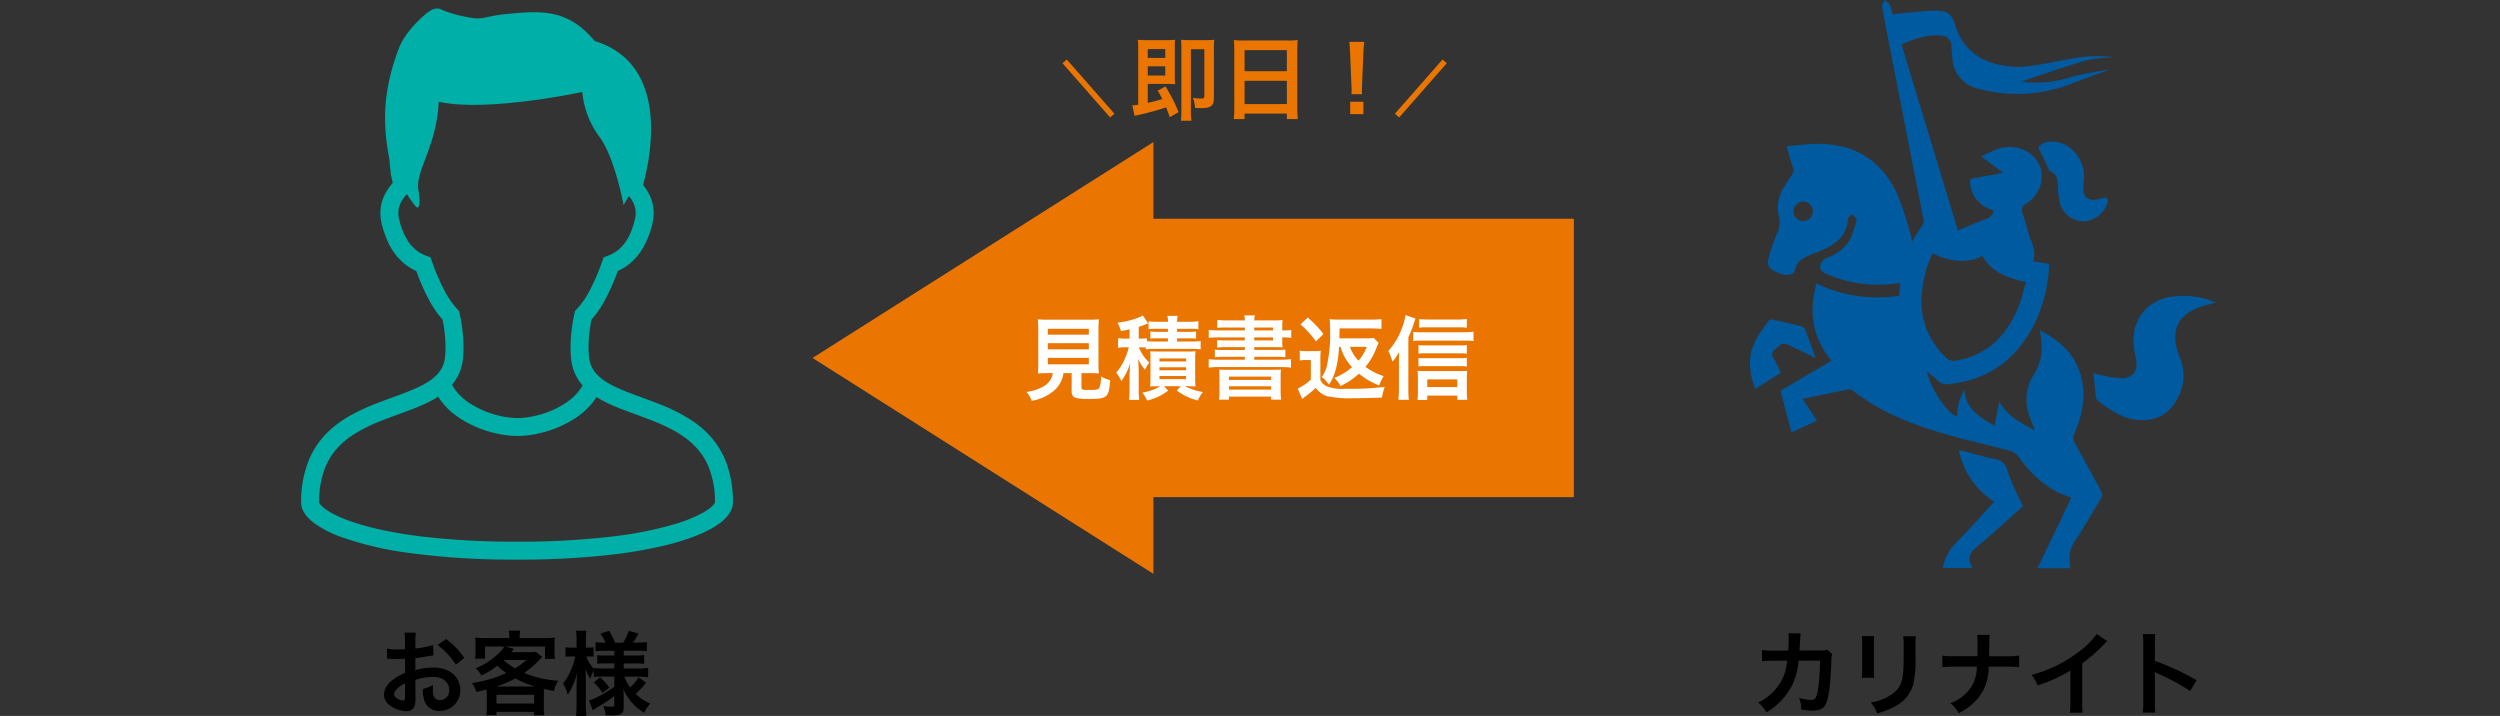
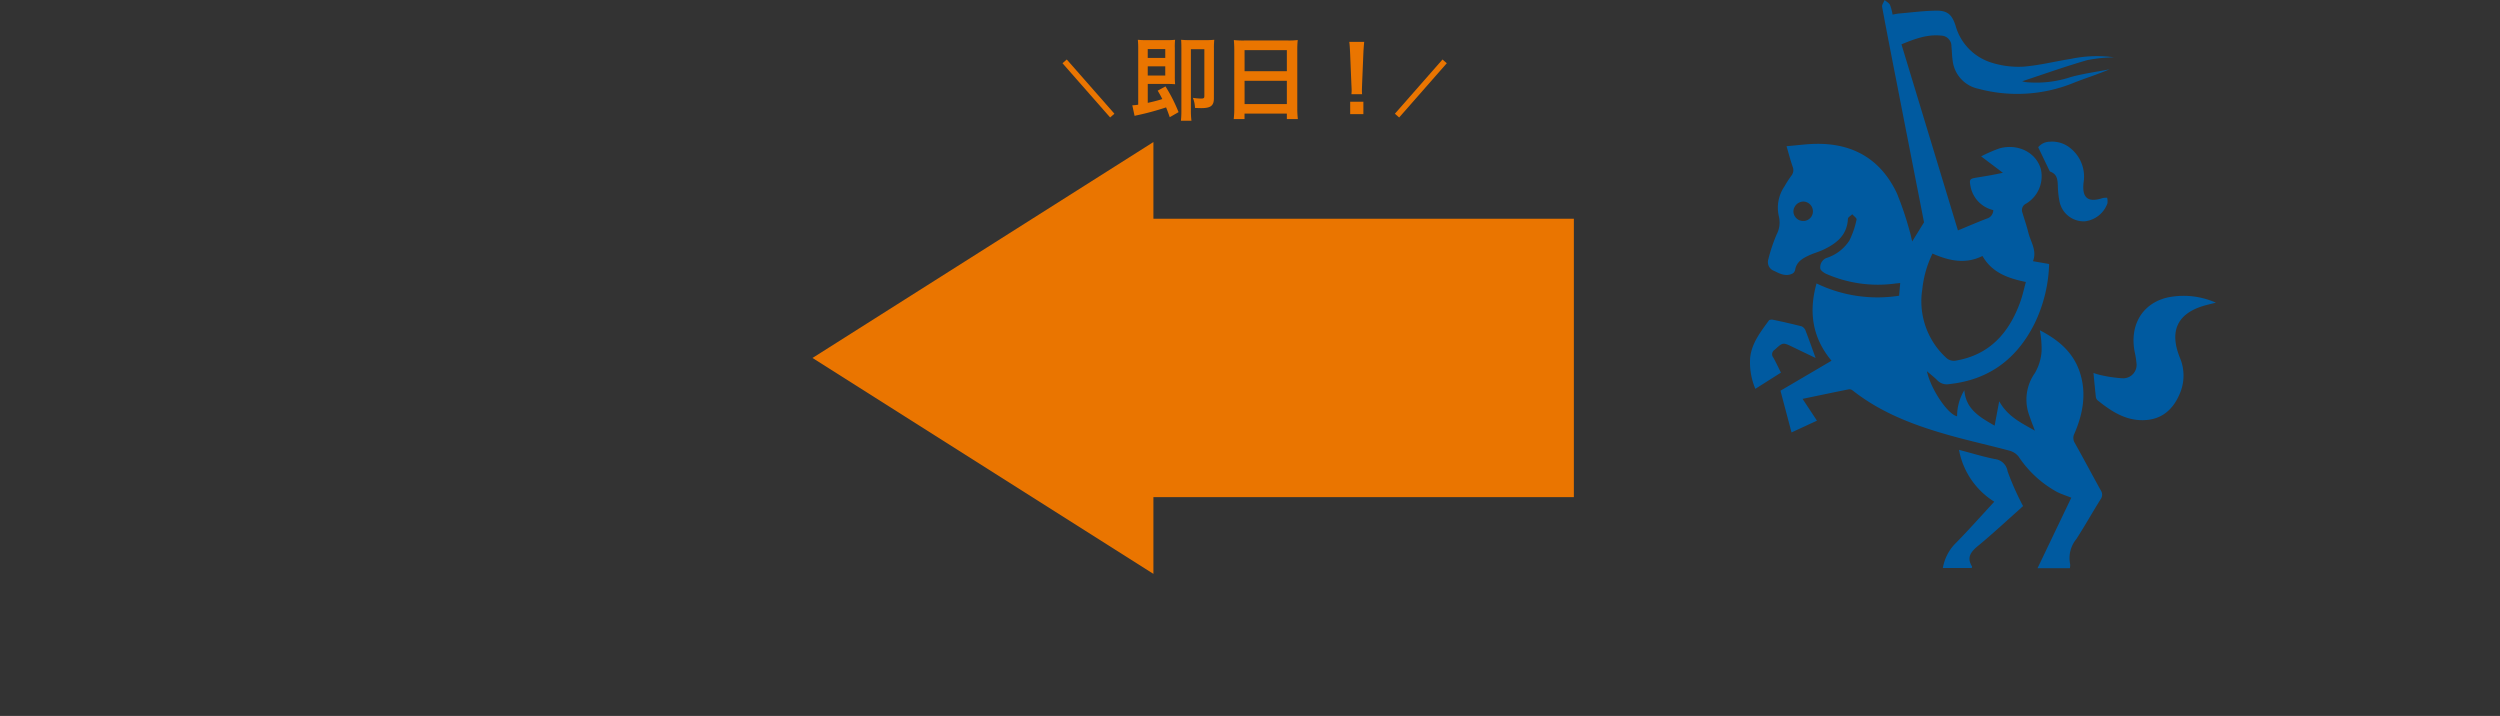
<svg xmlns="http://www.w3.org/2000/svg" id="a" width="440" height="126" data-name="svg">
  <rect width="100%" height="100%" fill="#333333" stroke="none" />
  <defs>
    <style>.k{fill:#ea7501}.l{fill:#ea7500}.m{fill:#005aa0}</style>
  </defs>
  <path d="m143 63 60 38V87.5h74v-49h-74V25z" class="l" />
-   <path id="b" d="M185.302 65.672a3.2 3.2 0 0 1-1.52 2.256 8 8 0 0 1-3.124 1.056c.402.462.717.993.928 1.568a8.2 8.2 0 0 0 4.064-1.92 4.9 4.9 0 0 0 1.52-2.96h1.44v3.12c0 1.2.48 1.424 3.136 1.424 1.808 0 2.5-.128 2.944-.544.4-.384.56-.976.72-2.752a6.6 6.6 0 0 1-1.648-.672 5.1 5.1 0 0 1-.288 2.048c-.192.272-.512.336-1.744.336-1.248 0-1.392-.048-1.392-.5v-2.46h1.376c.656 0 1.28.016 1.7.048a12 12 0 0 1-.08-1.7v-5.836q-.013-1.002.08-2-.847.099-1.7.08h-7.376a12 12 0 0 1-1.68-.08q.092.998.08 2v5.84q.018.853-.08 1.7c.416-.032.96-.048 1.728-.048zm-.884-7.808h7.216v1.04h-7.216zm0 2.544h7.216v1.072h-7.216zm0 2.576h7.216v1.136h-7.216zm17.264-1.5q.741-.094 1.488-.08h6.656q.747-.014 1.488.08v-1.46a9.5 9.5 0 0 1-1.488.08h-2.656v-.56h2.016c.688 0 .944.016 1.328.048v-1.248a10 10 0 0 1-1.344.064h-2v-.544h2.32q.715-.016 1.424.08v-1.408q-.772.105-1.552.1h-2.192a4.4 4.4 0 0 1 .1-1.04h-1.812c.081.34.114.69.1 1.04h-1.892a10 10 0 0 1-1.52-.08v1.388a9 9 0 0 1 1.408-.08h2v.544h-1.792a10 10 0 0 1-1.3-.064v1.248c.384-.032.64-.048 1.3-.048h1.792v.56h-2.384q-.657.009-1.312-.048v-.528a6 6 0 0 1-1.056.064h-.384v-2.064a14 14 0 0 0 1.392-.5c.144-.048.176-.064.272-.1l-.928-1.408a3 3 0 0 1-.656.32c-1.224.492-2.511.81-3.824.944.268.467.472.967.608 1.488.8-.144 1.04-.192 1.52-.32v1.64h-.752a7 7 0 0 1-1.264-.08v1.7a6.7 6.7 0 0 1 1.216-.084h.672a12 12 0 0 1-.608 1.776 8.9 8.9 0 0 1-1.616 2.672c.363.46.665.964.9 1.5a9.9 9.9 0 0 0 1.564-3.212c-.064.768-.112 1.6-.112 2.384v2.256q.008.939-.1 1.872h1.808a11 11 0 0 1-.1-1.888v-3.424q-.048-1.36-.1-1.9c.314.694.723 1.34 1.216 1.92.192-.462.451-.893.768-1.28a6.1 6.1 0 0 1-1.344-1.648 4.7 4.7 0 0 1-.5-1.024h.3q.458-.003.912.048zm2.528 6.5a8.8 8.8 0 0 1-3.152 1.1c.336.432.616.905.832 1.408a9.4 9.4 0 0 0 3.712-1.748l-.736-.768h2.928l-.672.768a10.1 10.1 0 0 0 3.712 1.744c.212-.54.509-1.042.88-1.488a11.6 11.6 0 0 1-3.184-1.024h.544c.512 0 .912.016 1.344.048q-.083-.726-.064-1.456V63.24a10 10 0 0 1 .064-1.424q-.686.072-1.376.048h-5.28c-.672 0-.96 0-1.328-.032q.072.67.048 1.344v3.408q.01.722-.064 1.44.352-.032 1.376-.048zm-.144-4.9h4.688v.528h-4.688zm0 1.552h4.688v.528h-4.688zm0 1.536h4.688v.56h-4.688zm15.024-8.02h-4.512a18 18 0 0 1-1.84-.08v1.392a15 15 0 0 1 1.84-.08h4.512v.528h-3.3a14 14 0 0 1-1.584-.064v1.316a14 14 0 0 1 1.584-.064h3.3v.5h-3.616q-.834.014-1.664-.064v1.344a12 12 0 0 1 1.664-.08h3.616v.512h-4.5q-.931.011-1.856-.1V64.7a16 16 0 0 1 1.856-.1h10.788a16 16 0 0 1 1.84.1v-1.492q-.916.113-1.84.1h-4.624v-.512h3.808a12 12 0 0 1 1.664.08v-1.348q-.83.08-1.664.064h-3.808v-.5h3.312c.72 0 1.2.016 1.664.048a9 9 0 0 1-.048-1.136v-.62h.08a9 9 0 0 1 1.5.08v-1.392a9 9 0 0 1-1.456.08h-.124v-.464q-.015-.681.048-1.36-.878.078-1.76.064h-3.216a3.4 3.4 0 0 1 .112-.88h-1.872q.09.436.1.88h-3.1a13 13 0 0 1-1.76-.1v1.412a14 14 0 0 1 1.568-.064h3.3zm4.96 1.232v.528h-3.3v-.528zm0-1.232h-3.3v-.512h3.3zm-9.424 10.544q.005.826-.08 1.648h1.744V69.8h7.424v.544h1.776a10 10 0 0 1-.1-1.664v-2.064q-.023-.787.064-1.568c-.368.032-.64.032-1.712.032h-7.468c-1.056 0-1.3 0-1.7-.032.032.384.048.656.048 1.568zm1.664-2.416h7.424v.592h-7.424zm0 1.7h7.424v.584h-7.424zm19.648-6.932a8.4 8.4 0 0 0 2.016 3.568 10.1 10.1 0 0 1-3.12 1.888c.437.419.805.905 1.088 1.44a12.2 12.2 0 0 0 3.248-2.18 13.2 13.2 0 0 0 3.568 2.08 7.2 7.2 0 0 1 .8-1.648 11 11 0 0 1-3.216-1.632 11.4 11.4 0 0 0 1.952-3.4q.144-.426.368-.816l-.88-.88a8 8 0 0 1-1.44.08h-4.592c.016-.3.016-.88.032-1.744h5.632a14 14 0 0 1 1.744.1v-1.752q-.917.106-1.84.1h-5.424q-.931.018-1.856-.08.095 1.038.08 2.08a25 25 0 0 1-.464 5.632 5.9 5.9 0 0 1-1.008 2.48c.497.37.925.825 1.264 1.344a8.7 8.7 0 0 0 1.184-2.608c.348-1.323.547-2.681.592-4.048zm4.608 0a8.1 8.1 0 0 1-1.456 2.432 6.95 6.95 0 0 1-1.5-2.432zm-11.664-3.952a16.1 16.1 0 0 1 2.72 2.992l1.328-1.3a18.5 18.5 0 0 0-2.768-2.9zm-.128 6.352a6 6 0 0 1 1.072-.08h.88v3.44a8.9 8.9 0 0 1-2.3 1.584l.784 1.824c.256-.208.432-.352.528-.416q.982-.701 1.852-1.536a3.83 3.83 0 0 0 1.984 1.456c1.557.321 3.148.444 4.736.368 1.072 0 3.488-.048 4.944-.112a9 9 0 0 1 .48-1.888 50 50 0 0 1-6.96.336 7.6 7.6 0 0 1-3.2-.416 2.36 2.36 0 0 1-1.168-1.12v-3.424q-.016-.866.064-1.728-.606.07-1.216.064h-1.2a7 7 0 0 1-1.28-.08zm19.12-4.084a17 17 0 0 0 .928-2.348c.16-.48.272-.8.32-.96l-1.76-.608a9.8 9.8 0 0 1-.592 2.208 11.8 11.8 0 0 1-2.432 4.108c.309.607.556 1.243.736 1.9a9.6 9.6 0 0 0 1.184-1.72c-.048 1.168-.048 1.216-.048 1.776v4.768a16 16 0 0 1-.1 1.872h1.84a17 17 0 0 1-.08-1.856zm10.288-3.228q-.846.114-1.7.1h-5.12q-.796.008-1.584-.1v1.536a12 12 0 0 1 1.44-.064h5.392q.786-.012 1.568.064zm0 4.592q-.63.073-1.264.064h-6.112q-.571.014-1.136-.064v1.52a7 7 0 0 1 1.136-.064h6.128a9 9 0 0 1 1.248.064zm0 2.256a9 9 0 0 1-1.248.064h-6.128a7 7 0 0 1-1.136-.064v1.52a7 7 0 0 1 1.136-.064h6.144a9 9 0 0 1 1.232.064zm-6.96 6.64h5.28v.74h1.76a11 11 0 0 1-.08-1.5v-2.24q-.01-.681.064-1.36c-.352.032-.736.048-1.36.048h-6.064c-.544 0-.976-.016-1.312-.048q.073.686.064 1.376v2.256q.004.746-.08 1.488h1.728zm0-1.5v-1.348h5.28v1.344zm-2.48-8.1a8.6 8.6 0 0 1 1.328-.08h7.792q.752-.003 1.5.08v-1.648a9.5 9.5 0 0 1-1.5.1h-7.792a8 8 0 0 1-1.328-.08z" style="fill:#fff" />
  <path id="c" d="M207.426 19.736a27.4 27.4 0 0 0-2.3-4.528l-1.376.752q.445.716.816 1.472c-.688.224-1.472.432-2.56.672v-3.328h3.5c.56 0 .864.016 1.312.048a16 16 0 0 1-.048-1.376V8.456q-.023-.73.048-1.456-.748.078-1.5.064h-3.556a13 13 0 0 1-1.5-.064q.073.823.064 1.648v9.776a7.4 7.4 0 0 1-1.04.112l.4 1.856c.224-.048.288-.08.48-.112a48 48 0 0 0 5.068-1.38c.224.56.336.848.64 1.728zm-5.424-9.536V8.632h3.084V10.2zm0 1.472h3.084v1.616h-3.084zm11.648-3.2q-.011-.738.064-1.472-.719.07-1.44.064h-2.96q-.721.005-1.44-.064c.032.4.048.784.048 1.488v10.88q.013.946-.08 1.888h1.856a13 13 0 0 1-.1-1.888V8.664h2.368V16.9c0 .368-.1.448-.624.448a10 10 0 0 1-1.392-.128c.226.566.351 1.167.368 1.776.384.016.8.032 1.12.032 1.664 0 2.208-.432 2.208-1.744zm3.584 10.544q.006.971-.1 1.936h1.9v-.96h7.452v.96h1.936a16 16 0 0 1-.1-1.936V8.68q-.006-.818.08-1.632-.862.098-1.728.08h-7.744a14 14 0 0 1-1.776-.08c.048.528.08 1.088.08 1.712zm1.808-10.192h7.444v3.712h-7.44zm0 5.392h7.444v4.1h-7.44zm20.688 2.368a6 6 0 0 1-.032-.672q0-.224.032-1.152l.224-5.44c.032-.688.1-1.52.144-1.952h-2.624c.064.448.112 1.248.144 1.952l.224 5.44q.048.96.048 1.136c0 .192-.016.352-.032.688zm.224 3.5V17.9h-2.32v2.192z" class="l" />
  <path d="m187 11.13.752-.66 8.385 9.543-.753.66zM245.499 20.017l8.381-9.546.753.66-8.382 9.547z" class="k" />
-   <path id="d" d="M127.856 81.507a14.7 14.7 0 0 0-2.608-4.452 16.6 16.6 0 0 0-3.119-2.8 30 30 0 0 0-6.255-3.206c-1.59-.63-3.164-1.175-4.617-1.725-1.091-.411-2.114-.823-3.024-1.267a14.5 14.5 0 0 1-1.844-1.042 8.6 8.6 0 0 1-1.076-.862 5.4 5.4 0 0 1-1.106-1.459 5.2 5.2 0 0 1-.535-1.865 18 18 0 0 1-.089-1.758c.015-1.623.193-3.24.529-4.828a18.6 18.6 0 0 0 2.429-3.552 39 39 0 0 0 2.196-4.999q.722-.324 1.38-.763a9.9 9.9 0 0 0 2.83-2.94 15.4 15.4 0 0 0 1.921-4.851 7.3 7.3 0 0 0-.529-4.763 8.4 8.4 0 0 0-1.16-1.815c.235-.859.517-2.016.77-3.368a36 36 0 0 0 .639-6.512 24 24 0 0 0-.434-4.671 17 17 0 0 0-1.064-3.449 12.84 12.84 0 0 0-3.264-4.541 13.5 13.5 0 0 0-5.138-2.783 18 18 0 0 0-2.213-2.238 12.5 12.5 0 0 0-1.997-1.368 11.2 11.2 0 0 0-3.16-1.166 16 16 0 0 0-3.333-.308c-1.582 0-3.243.154-5.081.337-.693.068-1.276.154-1.781.243-.752.133-1.317.272-1.772.361a5.455 5.455 0 0 1-1.217.142 7 7 0 0 1-1.058-.088 23.6 23.6 0 0 1-4.74-1.194q-.241-.093-.416-.169c-.175-.076-.2-.085-.25-.109a1.6 1.6 0 0 0-.75-.178 1.9 1.9 0 0 0-.75.159 2.6 2.6 0 0 0-.389.199 6 6 0 0 0-.639.437q-.653.515-1.249 1.093a21 21 0 0 0-2.031 2.256q-.488.636-.904 1.322-.415.676-.708 1.413a38.4 38.4 0 0 0-1.947 6.736 31 31 0 0 0-.535 5.698c.027 2.451.29 4.893.785 7.294 0 .099.006.19.009.284q.023.289.051.596c.033.308.071.624.1.889.012.13.024.248.03.341q.006.056.006.112l.006.03v.187l.374 1.664a8.7 8.7 0 0 0-1.375 1.97 7.33 7.33 0 0 0-.624 4.961 17 17 0 0 0 1.162 3.464 10.75 10.75 0 0 0 2.581 3.546 9.4 9.4 0 0 0 2.391 1.545 38.4 38.4 0 0 0 2.196 4.996 18.4 18.4 0 0 0 2.426 3.552c.335 1.59.513 3.209.529 4.834q0 .88-.089 1.755a5.5 5.5 0 0 1-.368 1.513c-.171.41-.396.795-.669 1.146a7.8 7.8 0 0 1-2.131 1.818q-1.323.787-2.753 1.362c-1.797.754-3.883 1.447-6.009 2.276a36.4 36.4 0 0 0-4.778 2.205 19.6 19.6 0 0 0-3.324 2.345 14.8 14.8 0 0 0-3.835 5.234 19.05 19.05 0 0 0-1.453 7.708c.002.406.08.807.232 1.184.137.341.318.664.538.959.453.59.992 1.109 1.597 1.542a19.5 19.5 0 0 0 4.638 2.368 58 58 0 0 0 12.037 2.828 137 137 0 0 0 18.957 1.174c5.629.031 11.255-.27 16.849-.899a79 79 0 0 0 9.137-1.595 44 44 0 0 0 5.042-1.525 25 25 0 0 0 2.839-1.267 14 14 0 0 0 1.641-1.004 7.5 7.5 0 0 0 1.739-1.664c.222-.301.402-.631.535-.98.137-.359.209-.741.211-1.125a19.7 19.7 0 0 0-1.141-6.93ZM78.25 51.194a37.6 37.6 0 0 1-2.242-5.222l-.25-.696-.699-.254a6.4 6.4 0 0 1-3.333-2.717 12.1 12.1 0 0 1-1.507-3.863 4 4 0 0 1-.107-.926c.006-.67.169-1.329.476-1.925a5.6 5.6 0 0 1 1.04-1.421q.712 1.133 1.549 2.179c.714.711.815-.959.476-2.836-.624-3.455 3.176-7.553 3.562-15.604 8.551 1.888 25.267-1.722 25.267-1.722a15.65 15.65 0 0 0 3.027 7.912c2.705 3.591 4.243 12.015 4.243 12.015s.371-.696.918-1.625c.321.369.59.781.799 1.222a4.2 4.2 0 0 1 .416 1.809q0 .471-.107.929c-.21.971-.524 1.917-.936 2.821a7.7 7.7 0 0 1-1.823 2.53 6.3 6.3 0 0 1-2.075 1.225l-.699.257-.25.696a37.5 37.5 0 0 1-2.245 5.225 14.8 14.8 0 0 1-2.248 3.217l-.299.317-.1.429a28 28 0 0 0-.684 5.909q-.003 1.047.1 2.087c.083.819.282 1.622.592 2.385.277.67.643 1.3 1.088 1.873q.16.205.33.403a8 8 0 0 1-.389.639 9.4 9.4 0 0 1-2.149 2.161 15.3 15.3 0 0 1-4.471 2.205 17 17 0 0 1-2.343.56q-1.041.176-2.096.184a14.6 14.6 0 0 1-3.306-.426 16.2 16.2 0 0 1-5.224-2.255 10 10 0 0 1-2.019-1.769 7.4 7.4 0 0 1-.969-1.418 8.3 8.3 0 0 0 1.055-1.58 8.4 8.4 0 0 0 .86-2.963q.102-1.038.1-2.081a28 28 0 0 0-.684-5.918l-.1-.426-.299-.32a14.8 14.8 0 0 1-2.243-3.215v-.006Zm47.494 37.397c-.21.312-.471.586-.773.811q-.693.541-1.471.953a24.5 24.5 0 0 1-4.412 1.789 64.6 64.6 0 0 1-11.138 2.255c-5.625.66-11.287.973-16.951.938a140 140 0 0 1-16.472-.88 75 75 0 0 1-8.765-1.522 41 41 0 0 1-4.668-1.409 21 21 0 0 1-2.471-1.093 12 12 0 0 1-1.285-.784 4.5 4.5 0 0 1-1.017-.941 1 1 0 0 1-.152-.279c-.037-1.98.281-3.951.939-5.819a11.7 11.7 0 0 1 2.051-3.504 13.5 13.5 0 0 1 2.532-2.271 27 27 0 0 1 5.598-2.85c1.51-.596 3.066-1.137 4.576-1.708 1.133-.426 2.239-.871 3.285-1.377a19 19 0 0 0 1.969-1.093c.092.148.191.298.289.441a12.4 12.4 0 0 0 2.872 2.91 18.6 18.6 0 0 0 5.409 2.683q1.367.429 2.78.663 1.295.215 2.608.225a17.6 17.6 0 0 0 4.056-.521 19.3 19.3 0 0 0 6.267-2.711 13.4 13.4 0 0 0 2.628-2.315q.53-.616.963-1.302l.191.124a23.6 23.6 0 0 0 3.185 1.58c1.954.817 4.053 1.513 6.084 2.306 1.5.564 2.958 1.235 4.361 2.007a16.6 16.6 0 0 1 2.795 1.966 11.65 11.65 0 0 1 3.033 4.13 15.9 15.9 0 0 1 1.192 6.441.7.7 0 0 1-.088.164z" style="fill:#00afa8" />
-   <path id="e" d="M73.097 119.665c1-.335 2.046-.515 3.101-.533 1.728 0 2.859.908 2.859 2.293a1.66 1.66 0 0 1-1.627 1.796 1.12 1.12 0 0 1-1.017-.549 3.1 3.1 0 0 1-.226-1.421 6 6 0 0 1 .032-.707 6.9 6.9 0 0 1-1.793.707c-.044.7.049 1.403.275 2.067a2.61 2.61 0 0 0 2.645 1.797 3.59 3.59 0 0 0 3.667-3.683c0-2.293-1.918-3.937-4.619-3.937a11.2 11.2 0 0 0-3.295.452v-2.108c.614-.065.937-.113 1.47-.21 1.11-.194 1.421-.242 1.716-.291l-.065-1.809a18 18 0 0 1-3.117.614v-1.034a10 10 0 0 1 .101-1.76h-2.019q.122.923.089 1.853v1.07c-.178 0-.258 0-.646.016-.226.016-.404.016-.565.016a10 10 0 0 1-1.954-.145l.016 1.809q.17-.018.339-.016c.048 0 .194 0 .404.016.194 0 .646.016.888.016.404 0 .63 0 .872-.016q.533-.032.662-.032l.016 2.487a8.7 8.7 0 0 0-2.354 1.373 3.45 3.45 0 0 0-1.393 2.39c.008.711.334 1.38.888 1.825a5.03 5.03 0 0 0 3.052 1.147 1.42 1.42 0 0 0 1.49-.937c.109-.449.152-.911.129-1.373l-.02-3.186Zm-1.809 2.943c0 .533-.081.678-.355.678a1.95 1.95 0 0 1-1.034-.355c-.371-.226-.533-.468-.533-.743 0-.581.707-1.292 1.918-1.938zm10.433-6.816a13.7 13.7 0 0 0-3.198-3.311l-1.514 1.017a13.8 13.8 0 0 1 3.23 3.489zm3.957 8.592c0 .505-.032.969-.081 1.486h1.777v-.581h6.638v.598h1.789a9.5 9.5 0 0 1-.081-1.486v-2.245c0-.436 0-.485.016-.908.759.178.985.226 1.76.371a6.3 6.3 0 0 1 .743-1.809 18.8 18.8 0 0 1-5.976-1.373 18 18 0 0 0 2.725-2.358q.291-.323.436-.468l-1.11-.888a9.4 9.4 0 0 1-1.312.065h-3.028c.323-.371.485-.565.505-.581l-1.506-.416h6.945v2.164h1.76a6.5 6.5 0 0 1-.081-1.211v-1.336a8 8 0 0 1 .065-1.195q-.943.098-1.89.081H91.46v-.242a4.7 4.7 0 0 1 .101-1.05h-2.007q.097.529.081 1.066v.226h-4.167q-.924.015-1.841-.081.071.596.061 1.195v1.312q.013.61-.081 1.211h1.744v-2.14h3.392a4.4 4.4 0 0 1-.908 1.131 13.1 13.1 0 0 1-4.102 2.697c.397.362.73.787.985 1.26a12.8 12.8 0 0 0 2.81-1.728q.726.715 1.567 1.292-1.175.548-2.406.953c-1.184.365-2.393.64-3.618.824.345.473.602 1.003.759 1.567.888-.194 1.195-.275 1.825-.436.016.303.016.468.016.791l.008 2.245Zm3.057-8.237h3.937a14 14 0 0 1-2.019 1.486 13.6 13.6 0 0 1-1.987-1.421zm-1.373 4.668c1.16-.352 2.28-.823 3.343-1.405a17 17 0 0 0 3.44 1.405zm.016 1.47h6.638v1.534h-6.642zm20.738-3.198v1.777a21 21 0 0 1-3.129 1.89 8 8 0 0 1-1.324.533l.662 1.728c.242-.162.565-.388.694-.468a22.5 22.5 0 0 0 3.097-2.055v1.514c0 .291-.101.371-.436.371a7.3 7.3 0 0 1-1.534-.145c.251.51.4 1.064.436 1.631.468.032.921.048 1.163.048 1.502 0 2.019-.323 2.019-1.244v-2.237c0-.303 0-.436-.048-1.163.405.979.99 1.873 1.724 2.637a9.3 9.3 0 0 0 1.938 1.534 7.3 7.3 0 0 1 1.066-1.599 8.4 8.4 0 0 1-2.568-1.728 13.5 13.5 0 0 0 1.841-1.97l-1.324-.937a8 8 0 0 1-1.486 1.777 6.4 6.4 0 0 1-1.017-1.89h2.503q.842 0 1.68.101v-1.639q-.836.107-1.68.101h-2.616v-.888h1.987q.811-.024 1.615.081v-1.555q-.804.104-1.615.081h-1.987v-.84h2.471q.802-.017 1.599.081v-1.611q-.804.108-1.615.101h-.791q.516-.78.937-1.615l-1.728-.468a8.2 8.2 0 0 1-.969 2.083h-1.437a11 11 0 0 0-1.066-2.083l-1.514.517c.372.481.681 1.008.921 1.567h-.226a10 10 0 0 1-1.534-.081v1.595a10 10 0 0 1 1.534-.081h1.76v.84h-1.514q-.744.015-1.486-.065v1.514a12 12 0 0 1 1.514-.065h1.486v.888h-1.958a11 11 0 0 1-1.647-.081v.145a6.4 6.4 0 0 1-1.341-2.18h.355q.47-.003.937.048v-1.664a5 5 0 0 1-.921.065h-.436v-1.292a9.4 9.4 0 0 1 .101-1.68h-1.829q.12.835.101 1.68v1.292h-.872a6 6 0 0 1-1.082-.065v1.68q.538-.078 1.082-.065h.646a11 11 0 0 1-.614 2.003 9.8 9.8 0 0 1-1.534 2.746c.358.624.635 1.292.824 1.987a12.7 12.7 0 0 0 1.647-3.828c-.032.275-.065 1.034-.101 2.245v3.343q.01.988-.101 1.97h1.825a16 16 0 0 1-.101-1.97v-4.102c0-.468-.016-1.26-.048-2.245.202.628.479 1.23.824 1.793a6.6 6.6 0 0 1 .63-1.421v1.11a10 10 0 0 1 1.486-.081l2.128.004Zm-3.618 1.017c.586.552 1.106 1.17 1.55 1.841l1.195-.908a9.7 9.7 0 0 0-1.615-1.825l-1.131.892Z" />
  <path id="f" d="M365.177 77.982a1.65 1.65 0 0 1-.087-1.648c1.496-3.464 2.17-7.028.987-10.725-1.143-3.576-3.769-5.784-7.06-7.476a18 18 0 0 1 .302 3.703 8.8 8.8 0 0 1-1.184 3.83 8.07 8.07 0 0 0-.93 7.591c.246.761.551 1.504.936 2.537-2.465-1.394-4.809-2.506-6.282-5.179l-.805 4.303c-2.563-1.485-5.059-2.848-5.331-6.243a8.8 8.8 0 0 0-1.274 4.597c-1.648-.342-4.658-4.823-5.312-7.938.67.581 1.294 1.052 1.836 1.604a2.3 2.3 0 0 0 2.09.663c7.011-.743 11.9-4.436 15.007-10.627a25.6 25.6 0 0 0 2.575-10.51c-.906-.155-1.82-.314-2.841-.492.737-1.89-.42-3.408-.823-5.061-.289-1.185-.705-2.339-1.045-3.515a1.247 1.247 0 0 1 .647-1.552 5.6 5.6 0 0 0 2.611-6.053c-.788-2.907-3.982-4.574-7.268-3.682a25 25 0 0 0-3.246 1.413l3.832 2.892c-.841.169-1.462.301-2.086.416-.83.148-1.664.284-2.495.418-1.267.2-1.351.316-1.119 1.545a5.29 5.29 0 0 0 4.004 4.183 1.55 1.55 0 0 1-1.107 1.486c-1.671.636-3.313 1.349-5.115 2.091l-9.938-32.75c2.281-.938 4.525-1.804 7.016-1.534a1.85 1.85 0 0 1 1.782 1.881c.087.834.085 1.68.214 2.506a5.72 5.72 0 0 0 4.544 4.97 26.32 26.32 0 0 0 16.55-.963c2.127-.869 4.342-1.532 6.505-2.461-2.248.435-4.531.742-6.735 1.336a19.3 19.3 0 0 1-7.994.917c-.227-.034-.448-.107-.635-.15 3.808-1.254 7.581-2.606 11.424-3.715a26 26 0 0 1 4.754-.501 22.2 22.2 0 0 0-7.578.267c-2.807.442-5.586 1.156-8.408 1.376a15.7 15.7 0 0 1-5.489-.677 9.46 9.46 0 0 1-6.434-6.565c-.612-1.855-1.352-2.619-3.301-2.612-2.202.008-4.402.31-6.602.494-.375.032-.745.121-1.181.2a8 8 0 0 0-.444-1.696c-.183-.361-.624-.588-.95-.874-.157.401-.509.842-.441 1.203.858 4.645 1.773 9.277 2.678 13.911 1.588 8.137 3.181 16.271 4.698 24.016l-2.088 3.369c-.159-.664-.251-1.214-.42-1.742a57 57 0 0 0-2.269-6.74c-2.792-5.914-7.62-8.789-14.175-8.703-1.712.022-3.414.267-5.245.416.393 1.339.679 2.491 1.075 3.608a1.56 1.56 0 0 1-.268 1.634 21 21 0 0 0-1.188 1.854 6.64 6.64 0 0 0-.955 5.319 4.56 4.56 0 0 1-.418 3.138 29 29 0 0 0-1.478 4.451 1.637 1.637 0 0 0 1.068 1.949c1.007.509 2.038 1.028 3.193.474.245-.139.42-.374.483-.648.223-1.413 1.289-2.026 2.416-2.553.826-.384 1.72-.621 2.542-1.008 2.331-1.098 4.201-2.565 4.329-5.438.012-.279.503-.535.768-.802.268.31.814.691.756.917a14.8 14.8 0 0 1-1.268 3.709 7.46 7.46 0 0 1-4.033 3.07 1.76 1.76 0 0 0-1.081 1.837c-.015.301.604.752 1.024.95a22.65 22.65 0 0 0 12.266 1.696c.207-.02.416-.039.774-.076l-.195 2.232a24.6 24.6 0 0 1-14.531-2.162c-1.399 4.999-.764 9.522 2.636 13.606-3.029 1.78-5.96 3.503-8.983 5.276l1.944 7.342 4.474-2.067-2.53-3.838c2.795-.585 5.461-1.148 8.133-1.681a.9.9 0 0 1 .665.186c5.118 4.047 11.107 6.24 17.293 7.97 3.448.963 6.947 1.731 10.407 2.665a3 3 0 0 1 1.547 1.051 19.1 19.1 0 0 0 6.757 6.199c.745.368 1.547.625 2.494 1.002l-5.94 12.404h5.687c.052-.234.068-.475.047-.714a5.3 5.3 0 0 1 1.088-4.403c1.485-2.296 2.819-4.687 4.271-7.001a1.36 1.36 0 0 0 .016-1.611c-1.527-2.752-2.999-5.541-4.543-8.289m-47.781-39.091a1.716 1.716 0 0 1-1.753-1.672v-.019a1.797 1.797 0 0 1 1.753-1.726 1.72 1.72 0 0 1 1.679 1.765v.009a1.677 1.677 0 0 1-1.679 1.643m20.922 12.123a18.8 18.8 0 0 1 1.803-6.382c2.913 1.27 5.804 1.919 8.797.42 1.671 2.934 4.485 3.931 7.636 4.575-.34 1.238-.582 2.406-.983 3.508-1.972 5.462-5.413 9.369-11.46 10.355a1.98 1.98 0 0 1-1.469-.422 13.48 13.48 0 0 1-4.329-12.055" class="m" />
  <path id="g" d="M388.414 53.663c.436-.111.874-.215 1.586-.391a14.03 14.03 0 0 0-8.42-.936c-4.482.992-6.809 4.835-5.875 9.612q.216.92.302 1.861a2.364 2.364 0 0 1-2.561 2.762 24 24 0 0 1-3.624-.53 11 11 0 0 1-1.368-.401c.134 1.403.257 2.779.409 4.155.016.236.114.459.277.631 2.409 1.938 4.939 3.634 8.224 3.52 3.107-.107 5.07-1.857 6.236-4.567a8.04 8.04 0 0 0 .059-6.427c-1.963-4.847-.334-7.991 4.76-9.287m-37.347 27.129c-2.058-.423-4.078-1.042-6.289-1.622a13.68 13.68 0 0 0 6.212 9.13c-2.389 2.576-4.665 5.156-7.082 7.595a8.17 8.17 0 0 0-1.971 4.073h5.093c.015-.152.053-.242.024-.29-.97-1.611-.161-2.588 1.095-3.623 2.438-2.005 4.751-4.165 7.114-6.264.311-.277.612-.562.791-.729a47 47 0 0 1-2.724-6.124 2.55 2.55 0 0 0-2.263-2.147m13.536-54.527a5.05 5.05 0 0 0-3.871-1.322 2.65 2.65 0 0 0-2.014.971c.697 1.452 1.301 2.719 1.913 3.982.057.117.124.281.224.317 1.262.458 1.275 1.513 1.322 2.592.021.909.122 1.815.302 2.706a4.35 4.35 0 0 0 4.454 3.439 4.81 4.81 0 0 0 3.968-3.163 3 3 0 0 0-.04-.988 3.2 3.2 0 0 0-.791.059c-2.571.839-3.675 0-3.368-2.728a6.4 6.4 0 0 0-2.096-5.868m-52.529 36.641a.91.91 0 0 1 .249-1.335c1.459-1.33 1.438-1.351 3.257-.466 1.345.651 2.696 1.296 3.959 1.904-.599-1.652-1.162-3.257-1.78-4.842a1.3 1.3 0 0 0-.687-.731 114 114 0 0 0-5.021-1.156c-.235-.053-.634-.02-.741.129-1.451 2.013-3.027 3.979-3.29 6.571a11.9 11.9 0 0 0 .915 5.459c1.516-.962 2.97-1.885 4.5-2.853-.476-.948-.877-1.839-1.361-2.681" class="m" />
-   <path id="h" d="M321.574 114.335a3.2 3.2 0 0 1-1.276.145l-3.585.012c.048-.517.048-.662.065-1.017q.032-.84.065-1.179c0-.113.016-.21.016-.303q.018-.254.065-.505l-2.164-.044q.056.313.048.63v.404c0 .468-.032 1.405-.081 2.019l-2.826.016a9.3 9.3 0 0 1-1.793-.129l.016 1.987a11.6 11.6 0 0 1 1.744-.081l2.681-.016c-.016.113-.048.275-.081.505a8.3 8.3 0 0 1-.824 2.81 9.1 9.1 0 0 1-4.199 4.066 6.4 6.4 0 0 1 1.454 1.716 11.84 11.84 0 0 0 4.361-4.474 11.8 11.8 0 0 0 1.292-4.619l3.763-.016a36 36 0 0 1-.355 5.168c-.258 1.405-.505 1.76-1.195 1.76a8.4 8.4 0 0 1-2.132-.371 4.9 4.9 0 0 1 .371 2.067q.994.17 2.003.178c1.938 0 2.503-.662 2.927-3.456.162-1.066.339-3.553.388-5.378-.021-.369.04-.739.178-1.082l-.925-.812Zm6.105-2.39q.084.724.065 1.454v4.441q.005.73-.081 1.454h2.213q-.097-.708-.065-1.421v-4.458q-.033-.73.065-1.454zm7.284.032q.11.763.081 1.534v2.019c0 1.292-.016 2.003-.081 2.697-.178 2.132-.707 3.117-2.229 4.118a8.7 8.7 0 0 1-3.489 1.292 5.5 5.5 0 0 1 1.131 1.918c1.097-.282 2.155-.7 3.149-1.244a6.19 6.19 0 0 0 3.182-3.763 19 19 0 0 0 .42-4.894v-2.172a7.7 7.7 0 0 1 .081-1.502l-2.245-.004Zm15.117 3.525q0-.178.016-1.244l.016-.969a10 10 0 0 1 .081-1.55h-2.229q.099.768.081 1.542v.953c0 .291 0 .581-.016 1.26h-4.07a11.6 11.6 0 0 1-2.1-.113v2.039q1.031-.105 2.067-.081h4.005a7 7 0 0 1-.791 3.246 7.46 7.46 0 0 1-3.892 3.182 5 5 0 0 1 1.47 1.744 9.7 9.7 0 0 0 4.118-3.618 8.9 8.9 0 0 0 1.163-4.555h3.311a17 17 0 0 1 2.063.081v-2.035c-.695.101-1.398.139-2.1.113zm18.945-3.929a12.9 12.9 0 0 1-3.004 3.02 23.6 23.6 0 0 1-8.479 4.199 6 6 0 0 1 1.082 1.841 26.2 26.2 0 0 0 5.766-2.616v5.685a9 9 0 0 1-.101 1.744h2.261a12 12 0 0 1-.081-1.793v-6.896a28.6 28.6 0 0 0 3.812-3.331q.281-.301.598-.565l-1.853-1.288Zm10.304 13.841a18 18 0 0 1-.065-1.793v-4.264a8 8 0 0 0-.065-1.098q.266.153.549.275a38 38 0 0 1 5.717 3.085l1.131-1.906a47.5 47.5 0 0 0-7.332-3.404v-3.008a11 11 0 0 1 .065-1.696h-2.213q.116.82.101 1.647v10.353q.025.909-.101 1.809z" />
</svg>